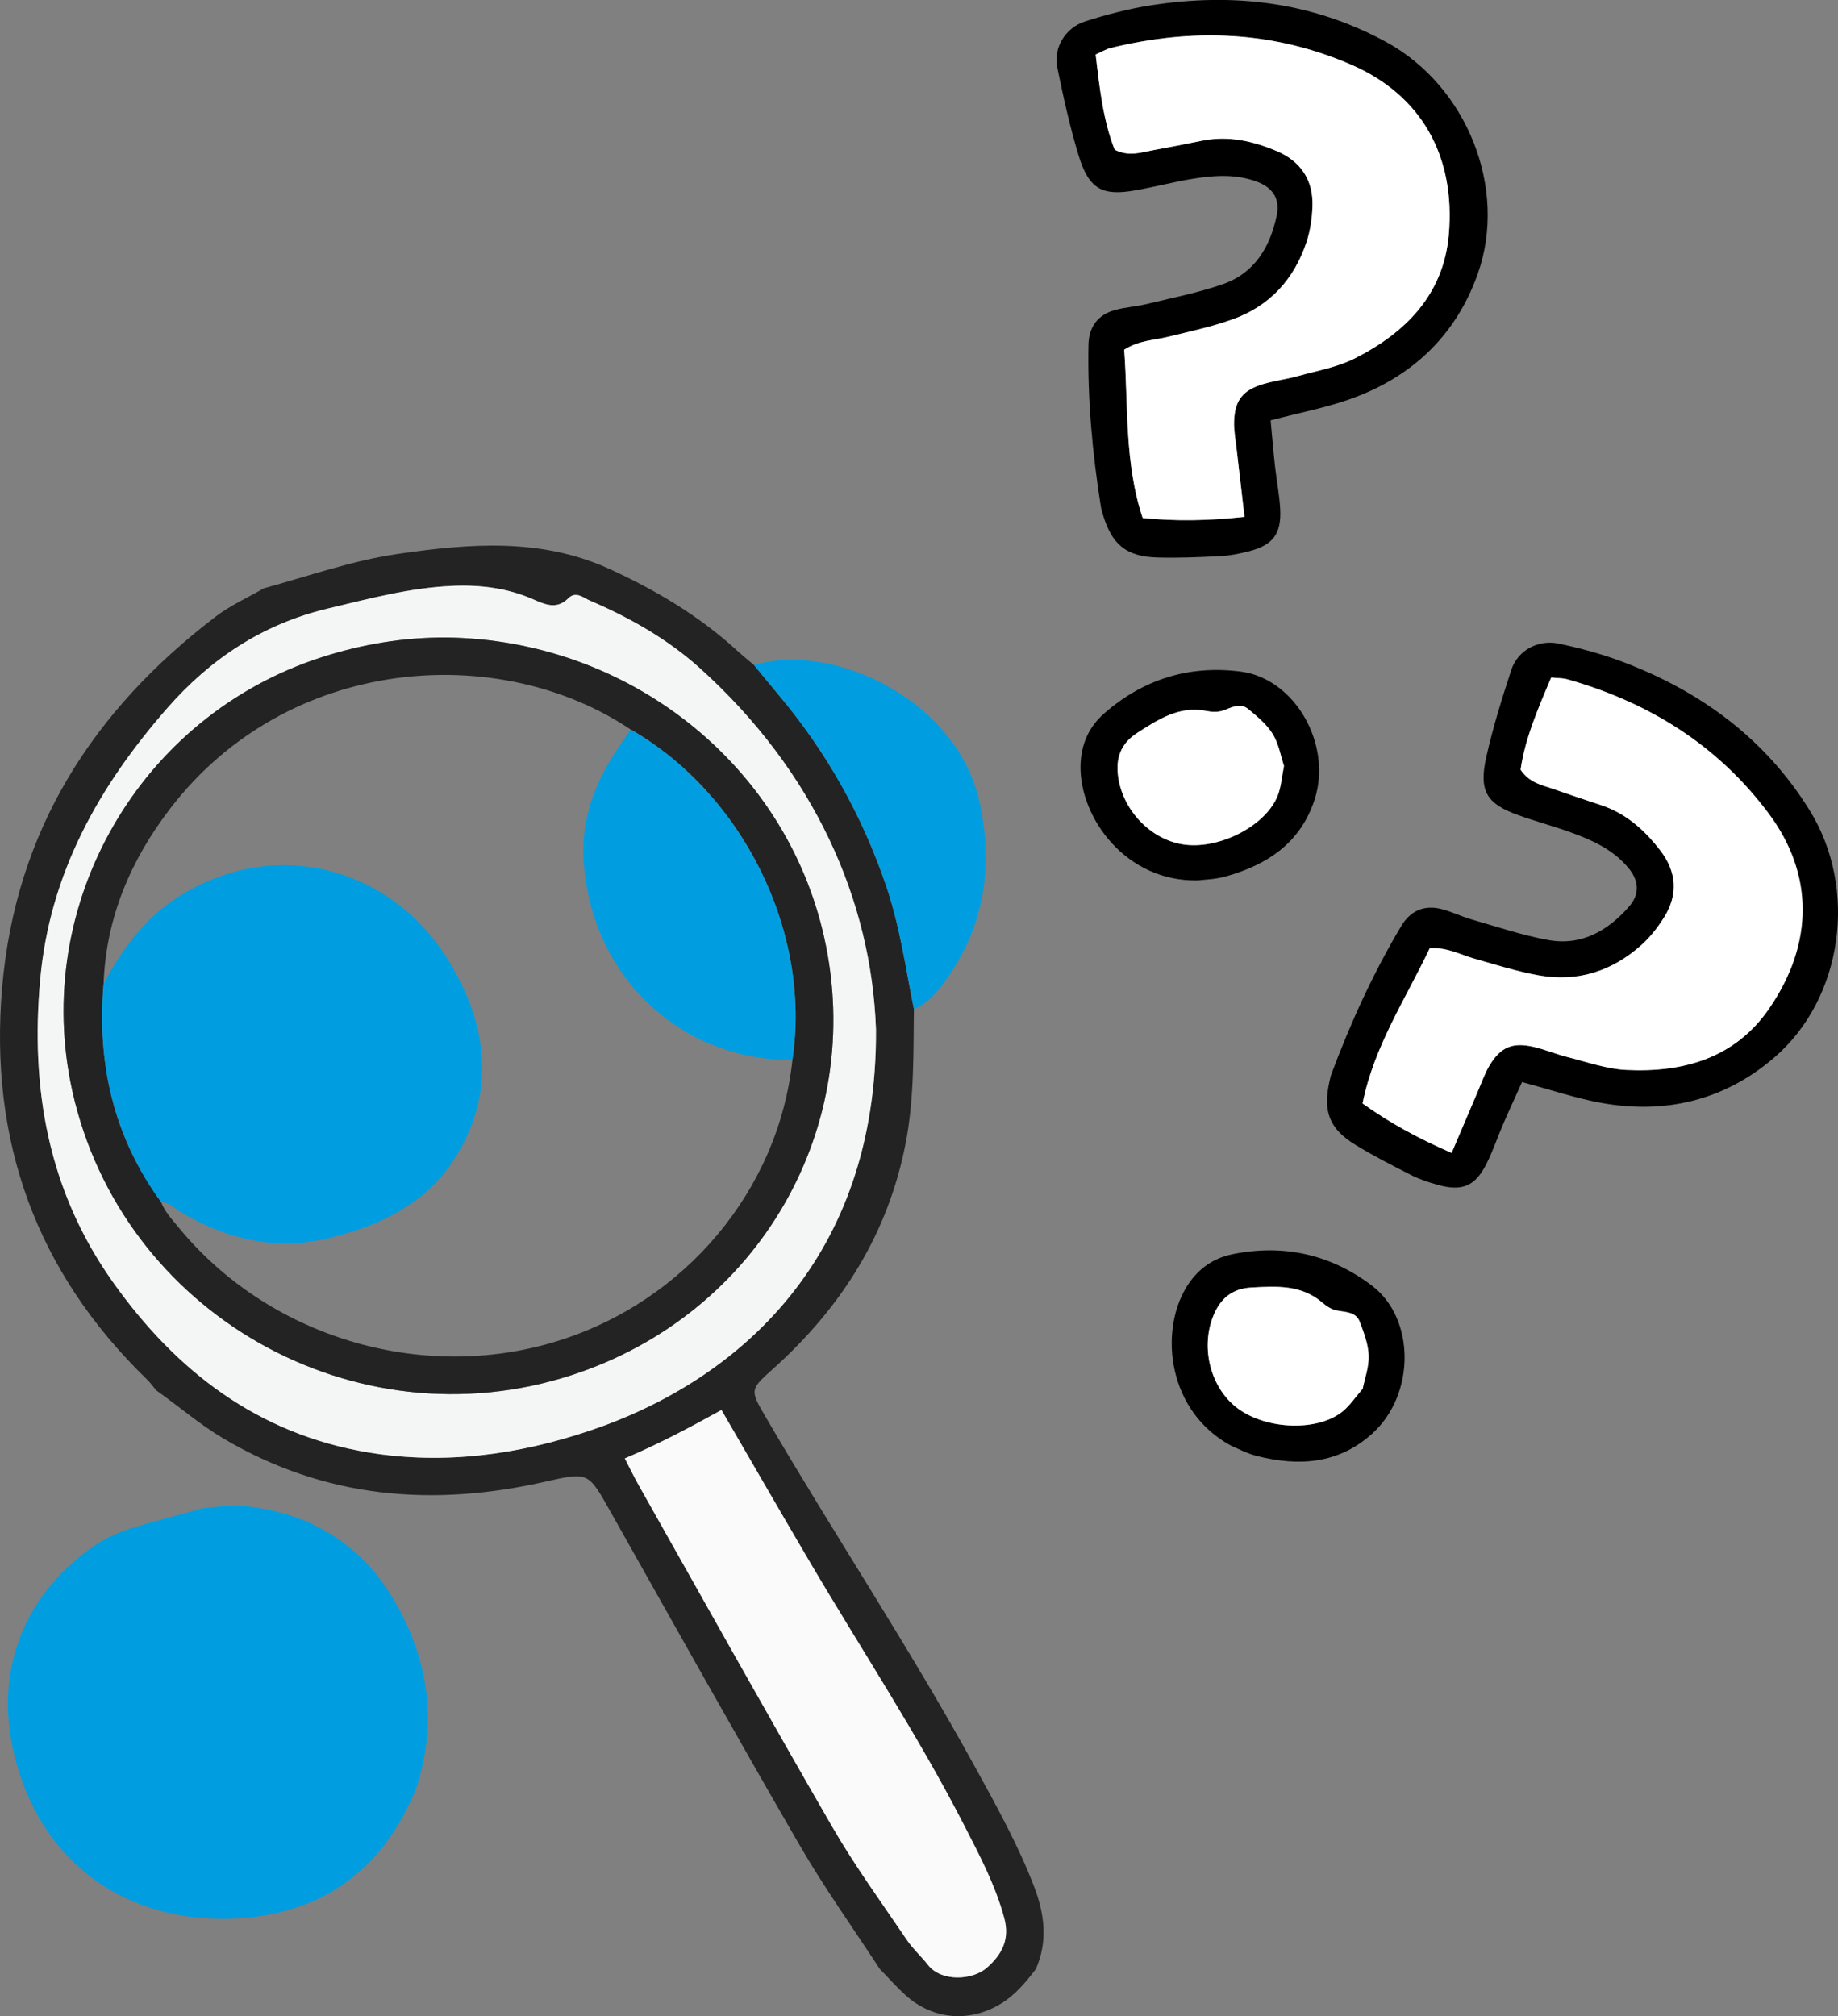
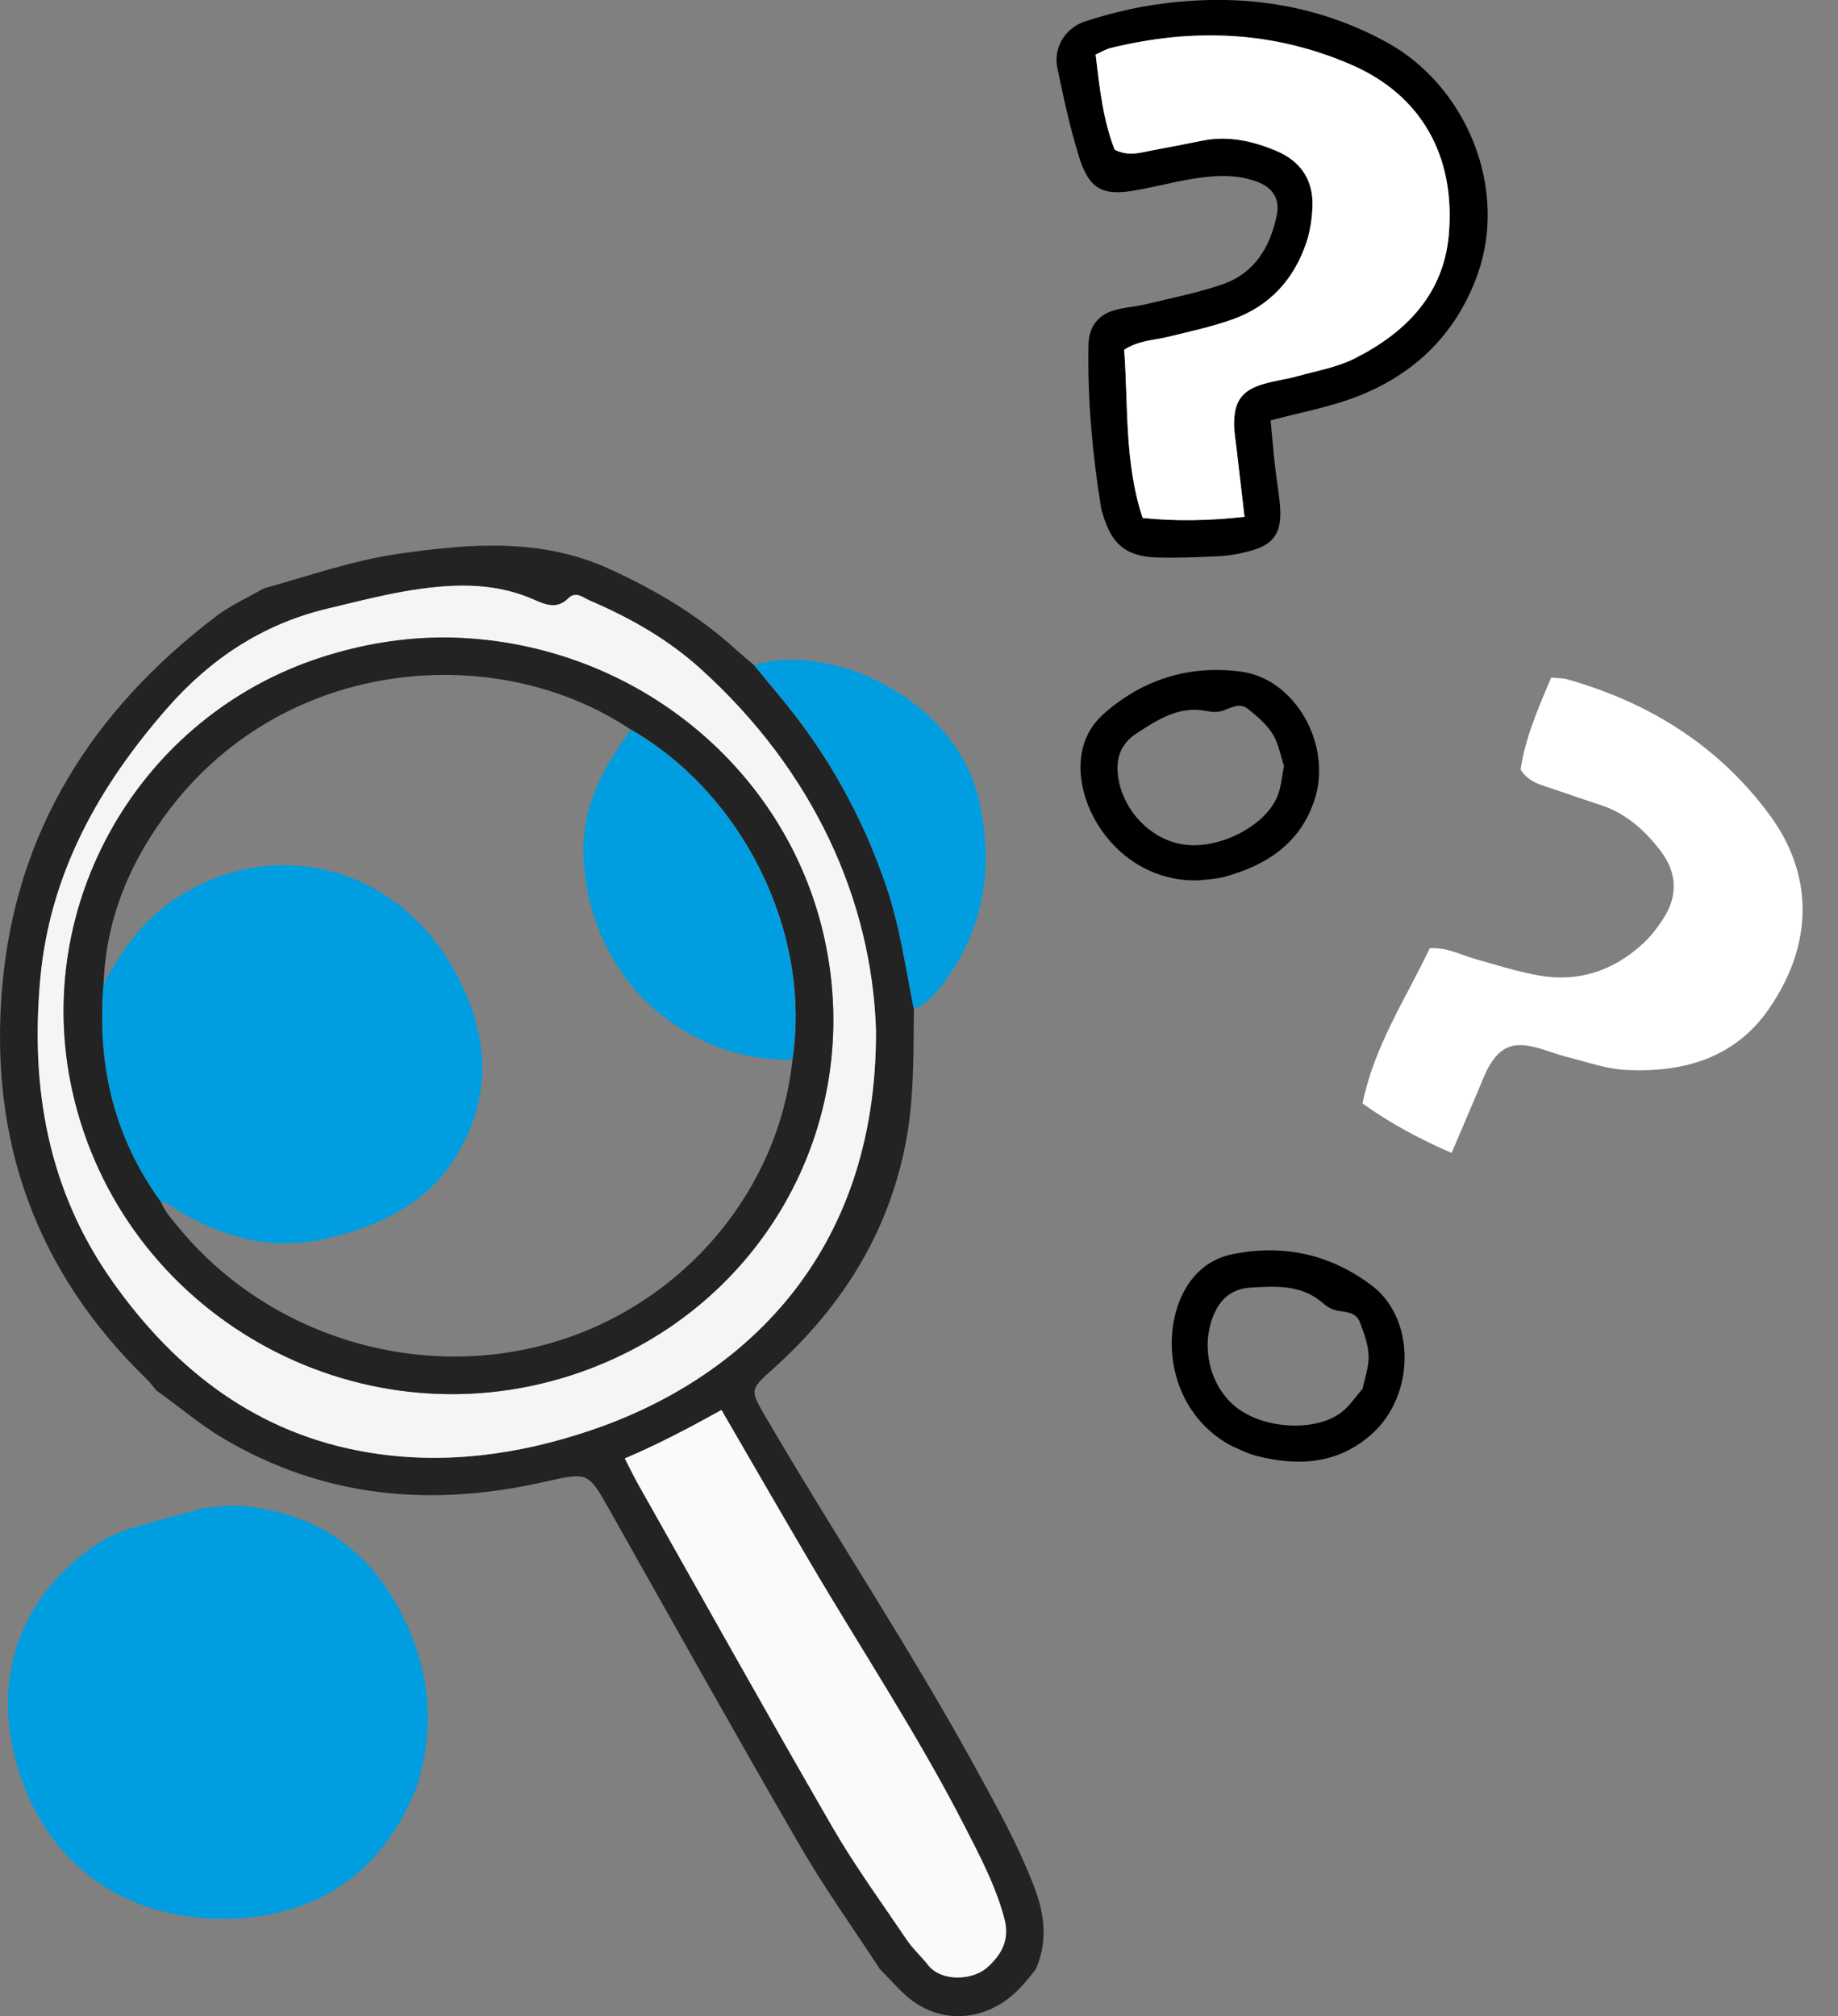
<svg xmlns="http://www.w3.org/2000/svg" id="Capa_2" data-name="Capa 2" viewBox="0 0 514.36 564.21">
  <rect x="0" y="0" width="514.36" height="564.21" fill="#808080" stroke="none" />
  <defs>
    <style>      .cls-1 {        fill: #fff;      }      .cls-2 {        fill: #fafafa;      }      .cls-3 {        fill: #009ee0;      }      .cls-4 {        fill: #f4f6f6;      }      .cls-5 {        fill: #242323;      }    </style>
  </defs>
  <g id="Capa_1-2" data-name="Capa 1">
    <g>
      <g>
        <path class="cls-5" d="m255.75,282.36c-.15,12.37.1,24.78-2.2,37-4.82,25.6-17.95,46.4-37.15,63.64-6.64,5.96-6.6,5.88-1.95,13.83,19.14,32.77,40.18,64.4,58.44,97.69,5.95,10.84,11.96,21.65,16.43,33.24,2.99,7.76,3.98,15.39.58,23.23-2.82,3.68-5.74,7.24-9.79,9.71-8.67,5.31-18.88,4.56-26.5-2.2-2.63-2.34-4.96-5.02-7.43-7.54-7.5-11.51-15.52-22.71-22.39-34.58-17.91-30.94-35.37-62.14-52.91-93.29-6.3-11.2-6.16-11.21-18.33-8.45-31.53,7.15-61.73,4.67-90.09-12.13-6.66-3.95-12.44-8.99-18.71-13.41-.88-1.04-1.67-2.16-2.64-3.1C10.1,355.9-3.08,319.24.6,276.32c3.77-43.9,25.37-77.56,59.78-103.79,4.11-3.13,8.95-5.29,13.46-7.9,12.46-3.41,24.68-7.76,37.54-9.63,20.06-2.91,40.03-4.55,59.27,4.26,12.86,5.88,24.88,13.01,35.37,22.57,1.62,1.48,3.33,2.86,5,4.29,2.26,2.74,4.5,5.51,6.79,8.23,13.43,15.95,23.43,33.77,30.17,53.53,3.84,11.26,5.45,22.94,7.78,34.49Zm-10.61,5.74c-1.24-36.06-17.27-72.28-49.27-101.11-9.06-8.16-19.65-14.16-30.86-18.95-1.75-.75-3.85-2.74-6-.59-3.25,3.24-6.54,1.68-9.88.23-7.22-3.14-14.79-4.06-22.62-3.72-11.93.53-23.33,3.61-34.86,6.36-18.17,4.34-32.85,14.13-44.88,27.89-19.03,21.77-32.79,46.09-35.5,75.7-2.8,30.65,2.19,59.27,20.3,84.82,17.75,25.04,40.73,42.62,71.57,47.73,21.03,3.48,41.79.66,61.94-6.12,41.86-14.08,80.44-48.46,80.06-112.24Zm-70.29,120.03c1.4,2.7,2.58,5.18,3.93,7.56,18,31.88,35.83,63.85,54.14,95.54,6.32,10.94,13.82,21.22,20.91,31.7,1.68,2.49,4,4.54,5.86,6.93,3.73,4.79,12.46,4.33,16.5.77,4.25-3.75,6.43-7.95,4.85-13.85-2.45-9.13-6.81-17.39-11.08-25.71-13.07-25.51-28.89-49.42-43.4-74.09-8.23-13.99-16.32-28.05-24.66-42.41-8.95,4.96-17.66,9.57-27.05,13.55Z" />
        <path class="cls-3" d="m116.67,499.83c-9.44,24.39-28.32,36.82-53.43,37.13-30.07.37-52.52-17.31-59.36-46.32-5.47-23.19,2.71-44.19,22.12-57.79,3.89-2.73,8.17-4.52,12.7-5.8,6.09-1.72,12.2-3.36,18.31-5.03,3.54-.24,7.14-.97,10.63-.64,19.79,1.87,34.7,11.31,44.12,29.04,8.41,15.82,10.35,32.24,4.91,49.42Z" />
        <path class="cls-3" d="m255.75,282.36c-2.33-11.56-3.93-23.23-7.78-34.49-6.74-19.76-16.74-37.58-30.17-53.53-2.29-2.72-4.53-5.49-6.79-8.23,21.92-6.64,56.91,9.6,63.15,38.56,3.96,18.41,1.14,35.53-10.35,50.78-2.12,2.82-4.58,5.54-8.06,6.91Z" />
        <path class="cls-4" d="m245.14,288.1c.38,63.78-38.2,98.16-80.06,112.24-20.15,6.78-40.91,9.6-61.94,6.12-30.85-5.11-53.83-22.69-71.57-47.73-18.11-25.55-23.1-54.18-20.3-84.82,2.71-29.6,16.46-53.93,35.5-75.7,12.03-13.76,26.71-23.56,44.88-27.89,11.53-2.75,22.93-5.83,34.86-6.36,7.83-.35,15.4.57,22.62,3.72,3.34,1.45,6.63,3.01,9.88-.23,2.15-2.15,4.25-.16,6,.59,11.2,4.79,21.8,10.79,30.86,18.95,31.99,28.83,48.03,65.05,49.27,101.11Zm-120.14-109.7c-11.95-.07-23.57,1.86-34.95,5.52-51,16.41-81.4,69.23-69.79,121.43,13.83,62.21,79.01,99.24,139.8,79.44,52.32-17.04,82.47-69.39,70.58-122.53-10.83-48.37-54.69-83.19-105.63-83.86Z" />
        <path class="cls-2" d="m174.85,408.12c9.39-3.98,18.1-8.59,27.05-13.55,8.34,14.36,16.43,28.42,24.66,42.41,14.51,24.67,30.33,48.57,43.4,74.09,4.26,8.32,8.63,16.58,11.08,25.71,1.58,5.9-.6,10.1-4.85,13.85-4.04,3.56-12.76,4.02-16.5-.77-1.86-2.38-4.17-4.44-5.86-6.93-7.09-10.49-14.59-20.76-20.91-31.7-18.32-31.69-36.14-63.67-54.14-95.54-1.34-2.38-2.53-4.85-3.93-7.56Z" />
        <path class="cls-5" d="m125,178.39c50.95.67,94.81,35.49,105.63,83.86,11.9,53.14-18.25,105.49-70.58,122.53-60.8,19.8-125.97-17.23-139.8-79.44-11.6-52.2,18.79-105.02,69.79-121.43,11.38-3.66,23-5.59,34.95-5.52Zm51.5,25.76c-37.02-24.82-95.9-20.72-128.77,21.99-11.12,14.45-18.09,30.68-18.74,49.21-1.88,22.23,2.78,42.75,16.07,60.99,1,2.63,2.89,4.67,4.63,6.79,25.12,30.9,67.87,43.91,105.95,32.26,36.01-11.01,62.3-42.37,66.13-78.87,5.36-35.83-14.02-74.44-45.25-92.38Z" />
        <path class="cls-3" d="m28.99,275.35c4.82-9.06,10.63-17.33,19.23-23.25,27.17-18.7,62.41-10.58,79.04,19.66,9.01,16.39,10.94,33.27,1.28,50.28-8.09,14.25-21.33,20.71-36.55,24.43-14.84,3.63-28.32.32-41.17-7.11-1.88-1.09-3.4-2.86-5.77-3.02-13.29-18.24-17.95-38.76-16.06-60.99Z" />
        <path class="cls-3" d="m221.76,296.54c-27.2.7-55.7-19.49-58.41-55.24-.81-10.61,2.42-20.59,8.12-29.65,1.6-2.55,3.34-5.01,5.03-7.5,31.24,17.95,50.62,56.56,45.26,92.39Z" />
      </g>
      <g>
        <path d="m355.58,117.66c.45,4.72.77,8.73,1.22,12.72.45,4.05,1.25,8.07,1.46,12.13.35,7-2.08,10.1-8.98,11.82-2.51.63-5.1,1.16-7.67,1.29-5.92.29-11.87.56-17.79.38-8.64-.25-12.64-3.59-15.17-11.97-.21-.71-.45-1.42-.56-2.15-2.4-15.04-3.78-30.15-3.48-45.39.1-5.05,2.63-8.44,7.52-9.76,2.84-.77,5.85-.93,8.71-1.63,7.18-1.75,14.5-3.16,21.45-5.6,8.85-3.12,13.19-10.42,15-19.26.94-4.6-1.07-7.77-5.68-9.45-6.14-2.24-12.44-1.68-18.68-.61-5.11.88-10.15,2.21-15.26,3.1-9.23,1.62-12.93-.36-15.77-9.61-2.5-8.11-4.31-16.45-6.02-24.77-1.14-5.53,2.22-11.14,7.86-12.94,5.98-1.9,12.13-3.5,18.32-4.47,22.99-3.59,45.15-1,65.82,10.24,22.61,12.3,34.15,40.98,25.66,64.92-6.18,17.44-18.71,29.14-36.18,35.2-6.6,2.29-13.53,3.63-21.78,5.78Zm-7.31,26.98c-.86-7.35-1.55-13.18-2.21-19.02-.29-2.57-.79-5.16-.7-7.72.2-5.89,2.43-8.73,8.14-10.43,3.19-.95,6.53-1.34,9.74-2.24,5.34-1.49,10.98-2.46,15.85-4.92,14.27-7.19,24.89-17.88,26.35-34.61,1.94-22.18-7.8-39.1-27.17-47.54-21.95-9.56-44.45-10.37-67.42-4.74-1.37.34-2.63,1.12-4.24,1.83,1.1,9.38,2.1,18.46,5.33,26.64,3.96,1.98,7.2.79,10.42.2,4.74-.86,9.46-1.81,14.18-2.75,7.2-1.43,14.04.12,20.6,2.86,6.84,2.86,10.45,8.18,10.15,15.67-.13,3.28-.61,6.67-1.63,9.77-3.45,10.44-10.29,18-20.71,21.72-5.9,2.1-12.09,3.42-18.18,4.92-3.86.95-8.01.93-12.17,3.59,1.17,15.73.03,31.62,5.17,47.07,9.44.95,18.17.79,28.51-.31Z" />
        <path d="m335.29,246.37c-20.19.5-33.2-17.56-32.91-32.1.12-5.89,2.27-10.84,6.7-14.7,10.96-9.57,23.85-13.49,38.14-11.64,15.27,1.98,25.69,20.52,20.65,35.89-3.99,12.16-13.32,18.24-24.97,21.48-2.83.79-5.86.84-7.61,1.07Zm24.03-32.02c-.93-2.79-1.48-6.21-3.16-8.94-1.66-2.7-4.31-4.89-6.82-6.96-2.37-1.96-4.82-.35-7.26.45-1.33.44-2.96.37-4.37.08-7.67-1.56-13.55,2.3-19.5,6.14-4.6,2.96-6.06,7.09-5.29,12.37,1.41,9.68,9.63,17.94,19.03,18.93,10.05,1.06,22.59-5.67,25.69-13.99.89-2.38,1.07-5.02,1.67-8.07Z" />
        <path class="cls-1" d="m348.28,144.64c-10.34,1.1-19.07,1.26-28.51.31-5.14-15.45-4-31.34-5.17-47.07,4.16-2.66,8.3-2.64,12.17-3.59,6.1-1.5,12.29-2.81,18.18-4.92,10.42-3.72,17.27-11.28,20.71-21.72,1.02-3.11,1.5-6.49,1.63-9.77.3-7.49-3.31-12.81-10.15-15.67-6.56-2.75-13.4-4.3-20.6-2.86-4.72.94-9.44,1.89-14.18,2.75-3.22.59-6.46,1.78-10.42-.2-3.23-8.19-4.23-17.26-5.33-26.64,1.62-.71,2.88-1.5,4.24-1.83,22.98-5.63,45.48-4.82,67.42,4.74,19.37,8.44,29.11,25.36,27.17,47.54-1.47,16.73-12.08,27.42-26.35,34.61-4.87,2.46-10.52,3.43-15.85,4.92-3.2.89-6.55,1.29-9.74,2.24-5.71,1.7-7.95,4.54-8.14,10.43-.09,2.56.41,5.15.7,7.72.66,5.84,1.35,11.67,2.21,19.02Z" />
-         <path class="cls-1" d="m359.32,214.35c-.61,3.05-.79,5.69-1.67,8.07-3.1,8.32-15.64,15.04-25.69,13.99-9.4-.99-17.62-9.25-19.03-18.93-.77-5.27.69-9.4,5.29-12.37,5.95-3.83,11.83-7.69,19.5-6.14,1.41.29,3.04.35,4.37-.08,2.44-.8,4.89-2.41,7.26-.45,2.5,2.07,5.15,4.26,6.82,6.96,1.68,2.73,2.23,6.15,3.16,8.94Z" />
      </g>
      <g>
-         <path d="m425.94,302.81c-1.95,4.32-3.65,7.97-5.24,11.66-1.62,3.74-2.91,7.63-4.74,11.26-3.16,6.26-6.81,7.74-13.66,5.82-2.49-.7-5-1.52-7.3-2.68-5.29-2.68-10.59-5.39-15.65-8.48-7.38-4.5-9.2-9.38-7.26-17.91.16-.72.32-1.46.58-2.15,5.36-14.25,11.64-28.07,19.45-41.16,2.59-4.34,6.47-6.03,11.36-4.76,2.85.74,5.54,2.09,8.38,2.9,7.11,2.04,14.16,4.43,21.41,5.75,9.23,1.67,16.62-2.52,22.57-9.31,3.09-3.53,2.91-7.28-.26-11.02-4.23-4.99-9.97-7.62-15.93-9.77-4.88-1.77-9.91-3.1-14.79-4.86-8.82-3.17-11.05-6.71-8.95-16.15,1.84-8.28,4.4-16.43,7.03-24.5,1.75-5.37,7.44-8.58,13.24-7.35,6.14,1.3,12.27,2.96,18.13,5.19,21.75,8.26,39.73,21.48,52.12,41.48,13.56,21.88,9.39,52.51-9.84,69.11-14.01,12.09-30.68,16.06-48.86,12.68-6.87-1.28-13.55-3.54-21.78-5.75Zm-19.7,19.82c2.89-6.81,5.18-12.22,7.5-17.62,1.02-2.38,1.87-4.87,3.22-7.06,3.09-5.02,6.43-6.38,12.24-5.03,3.24.75,6.34,2.07,9.57,2.88,5.37,1.35,10.76,3.3,16.21,3.57,15.96.81,30.48-3.22,40.03-17.03,12.67-18.31,12.58-37.84-.07-54.76-14.34-19.17-33.49-31.02-56.24-37.5-1.36-.39-2.84-.33-4.59-.51-3.69,8.69-7.31,17.07-8.56,25.79,2.46,3.68,5.87,4.25,8.96,5.33,4.54,1.59,9.11,3.11,13.68,4.63,6.97,2.32,12.14,7.05,16.48,12.68,4.53,5.87,5.03,12.28,1.06,18.64-1.74,2.79-3.83,5.49-6.26,7.68-8.16,7.37-17.85,10.55-28.75,8.62-6.16-1.09-12.19-3.01-18.23-4.73-3.83-1.09-7.42-3.16-12.35-2.91-6.77,14.25-15.62,27.49-18.81,43.46,7.73,5.5,15.4,9.68,24.92,13.84Z" />
        <path d="m344.59,404.6c-17.79-9.56-20.16-31.69-12.71-44.18,3.02-5.06,7.34-8.29,13.1-9.46,14.26-2.89,27.4.08,38.9,8.77,12.29,9.28,12.17,30.55.18,41.41-9.49,8.59-20.61,9.26-32.33,6.3-2.85-.72-5.51-2.17-7.14-2.84Zm36.73-15.93c.57-2.88,1.79-6.13,1.68-9.33-.11-3.17-1.32-6.39-2.48-9.42-1.09-2.87-4.01-2.69-6.53-3.21-1.37-.28-2.76-1.15-3.84-2.09-5.89-5.15-12.91-4.71-19.98-4.32-5.46.3-8.78,3.17-10.72,8.13-3.57,9.11-.52,20.36,7.16,25.87,8.21,5.89,22.43,6.26,29.24.56,1.95-1.63,3.41-3.84,5.45-6.19Z" />
        <path class="cls-1" d="m406.23,322.64c-9.53-4.16-17.19-8.34-24.92-13.84,3.19-15.97,12.04-29.21,18.81-43.46,4.93-.25,8.52,1.82,12.35,2.91,6.04,1.71,12.07,3.64,18.23,4.73,10.9,1.93,20.59-1.25,28.75-8.62,2.43-2.19,4.52-4.9,6.26-7.68,3.97-6.36,3.46-12.77-1.06-18.64-4.34-5.64-9.52-10.36-16.48-12.68-4.57-1.52-9.14-3.03-13.68-4.63-3.09-1.08-6.49-1.65-8.96-5.33,1.24-8.71,4.87-17.09,8.56-25.79,1.76.18,3.24.12,4.59.51,22.75,6.48,41.9,18.33,56.24,37.5,12.66,16.92,12.74,36.45.07,54.76-9.55,13.81-24.07,17.84-40.03,17.03-5.45-.28-10.83-2.23-16.21-3.57-3.23-.81-6.33-2.13-9.57-2.88-5.81-1.35-9.15.01-12.24,5.03-1.34,2.18-2.2,4.68-3.22,7.06-2.32,5.4-4.6,10.81-7.5,17.62Z" />
-         <path class="cls-1" d="m381.32,388.67c-2.04,2.35-3.5,4.55-5.45,6.19-6.81,5.7-21.04,5.33-29.24-.56-7.68-5.51-10.73-16.76-7.16-25.87,1.94-4.96,5.26-7.83,10.72-8.13,7.07-.39,14.08-.83,19.98,4.32,1.08.94,2.47,1.81,3.84,2.09,2.52.51,5.44.33,6.53,3.21,1.15,3.04,2.37,6.25,2.48,9.42.11,3.2-1.11,6.45-1.68,9.33Z" />
      </g>
    </g>
  </g>
</svg>